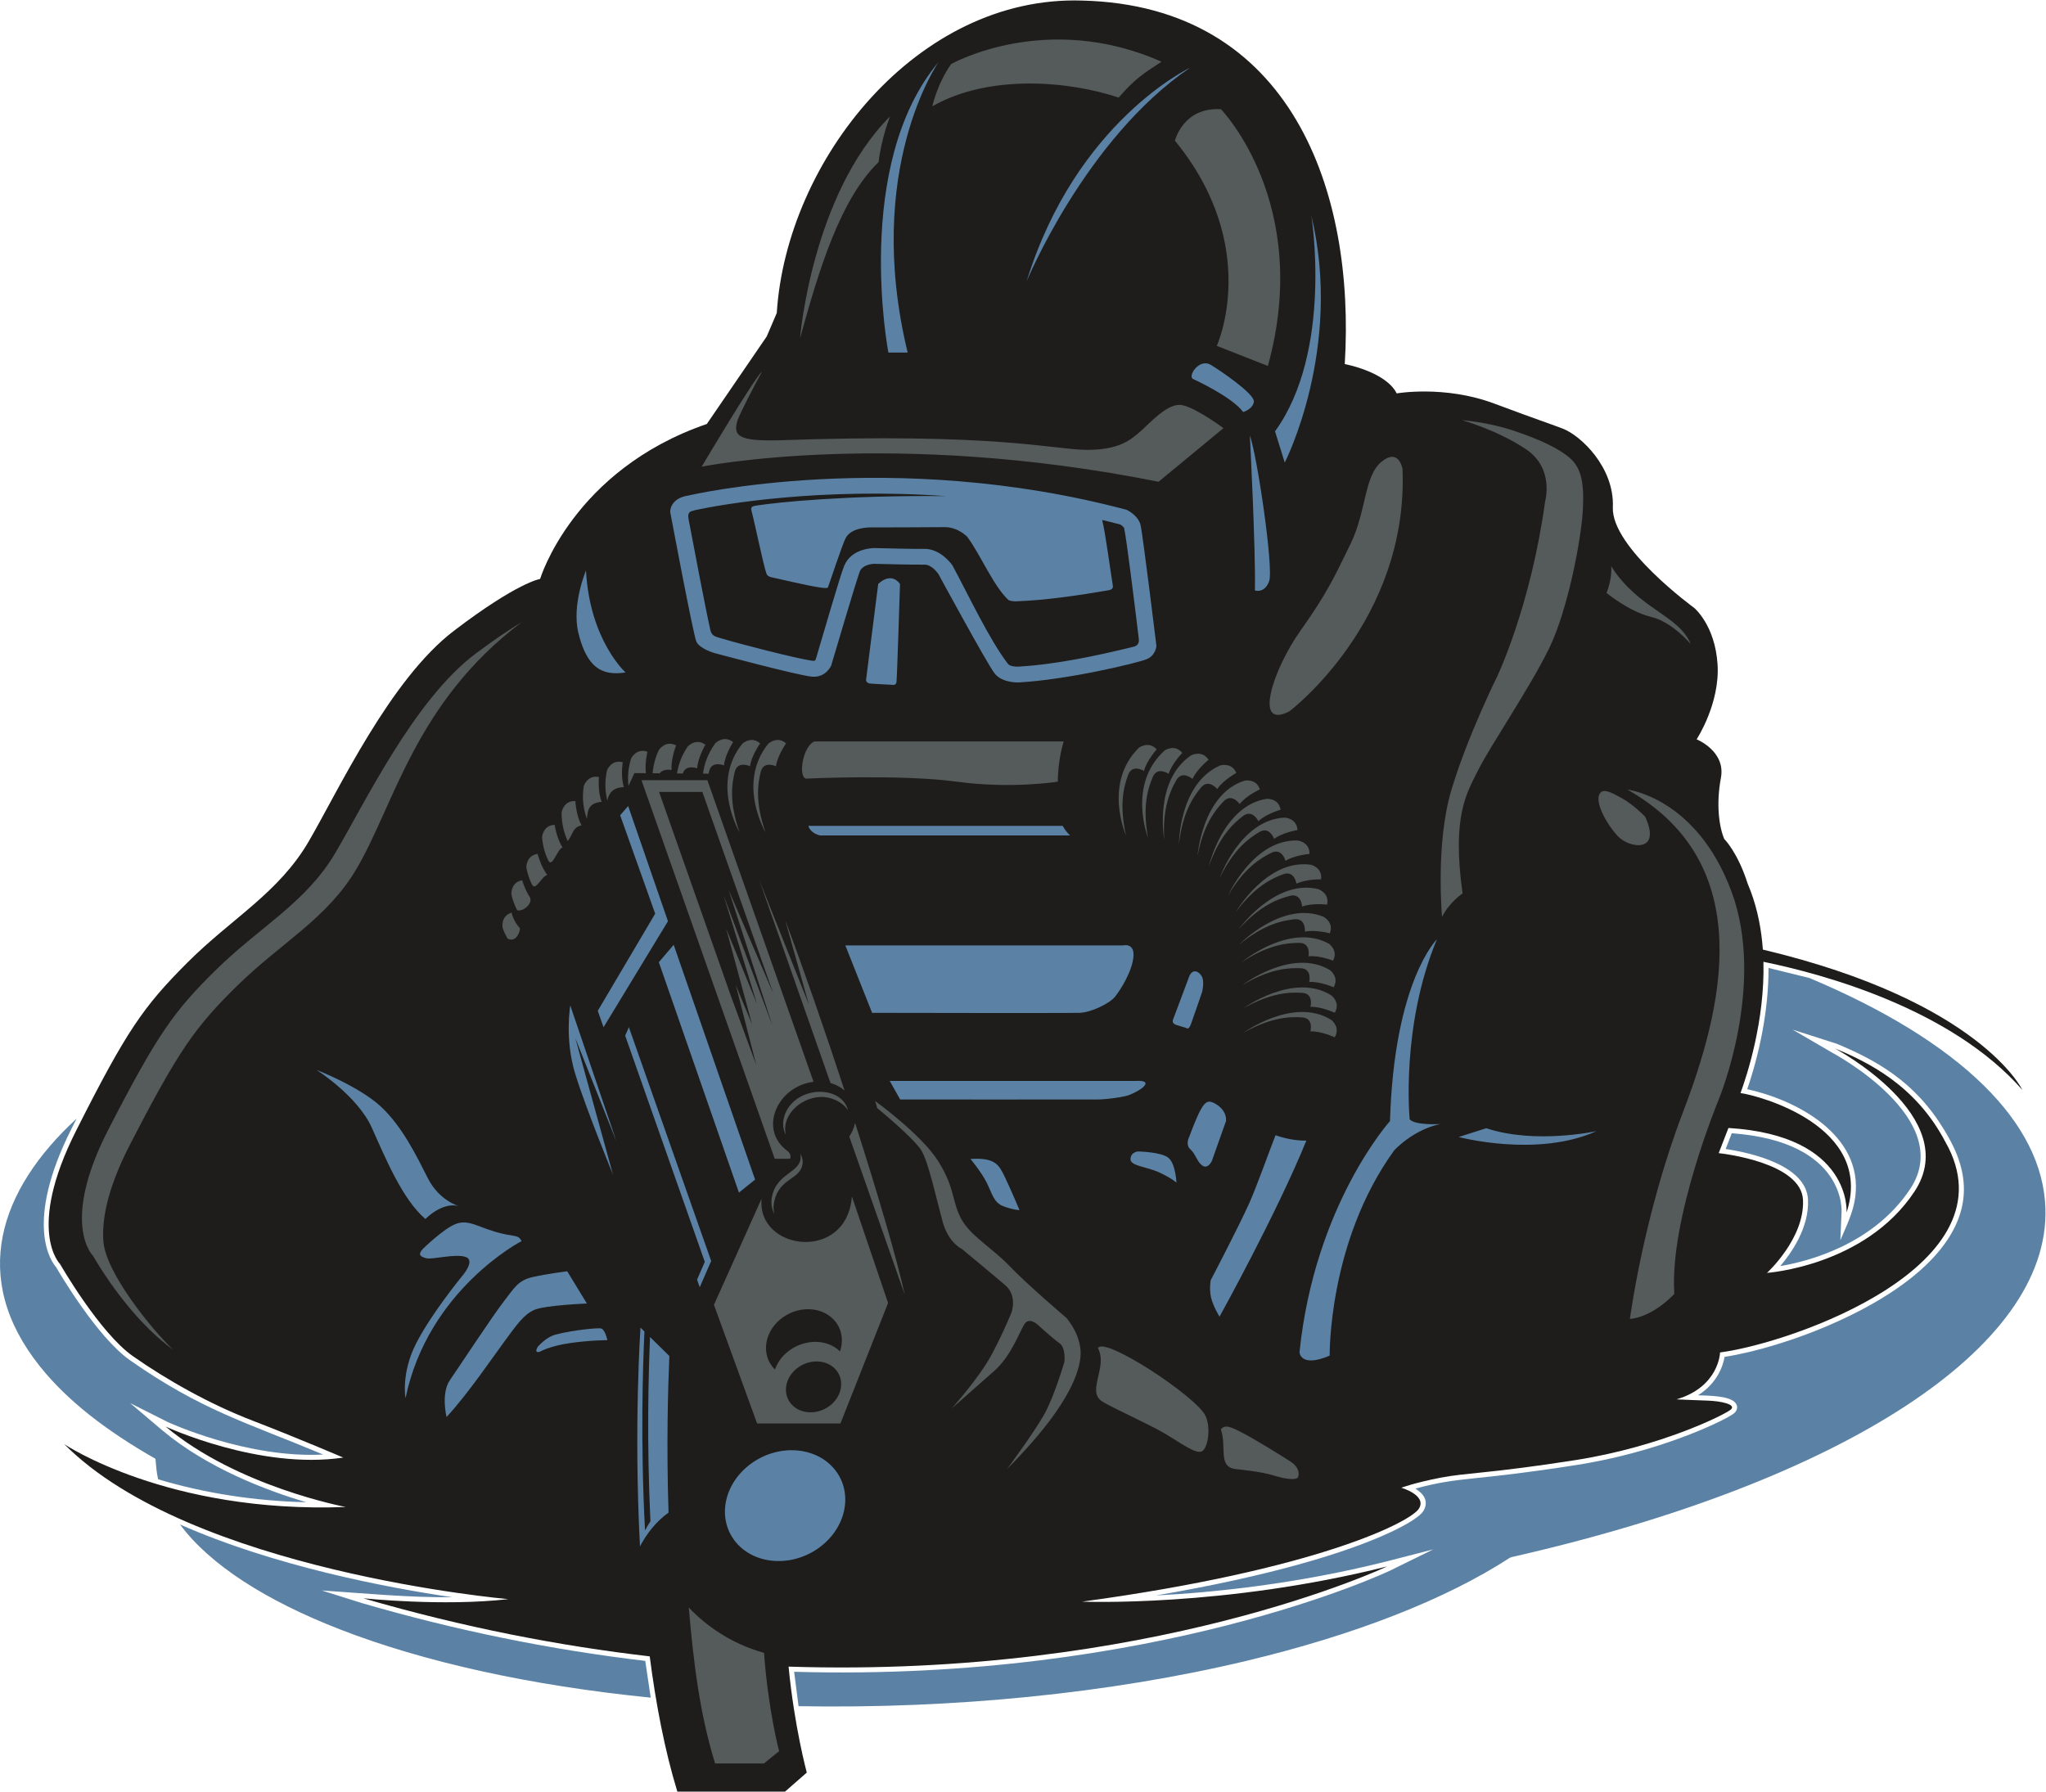
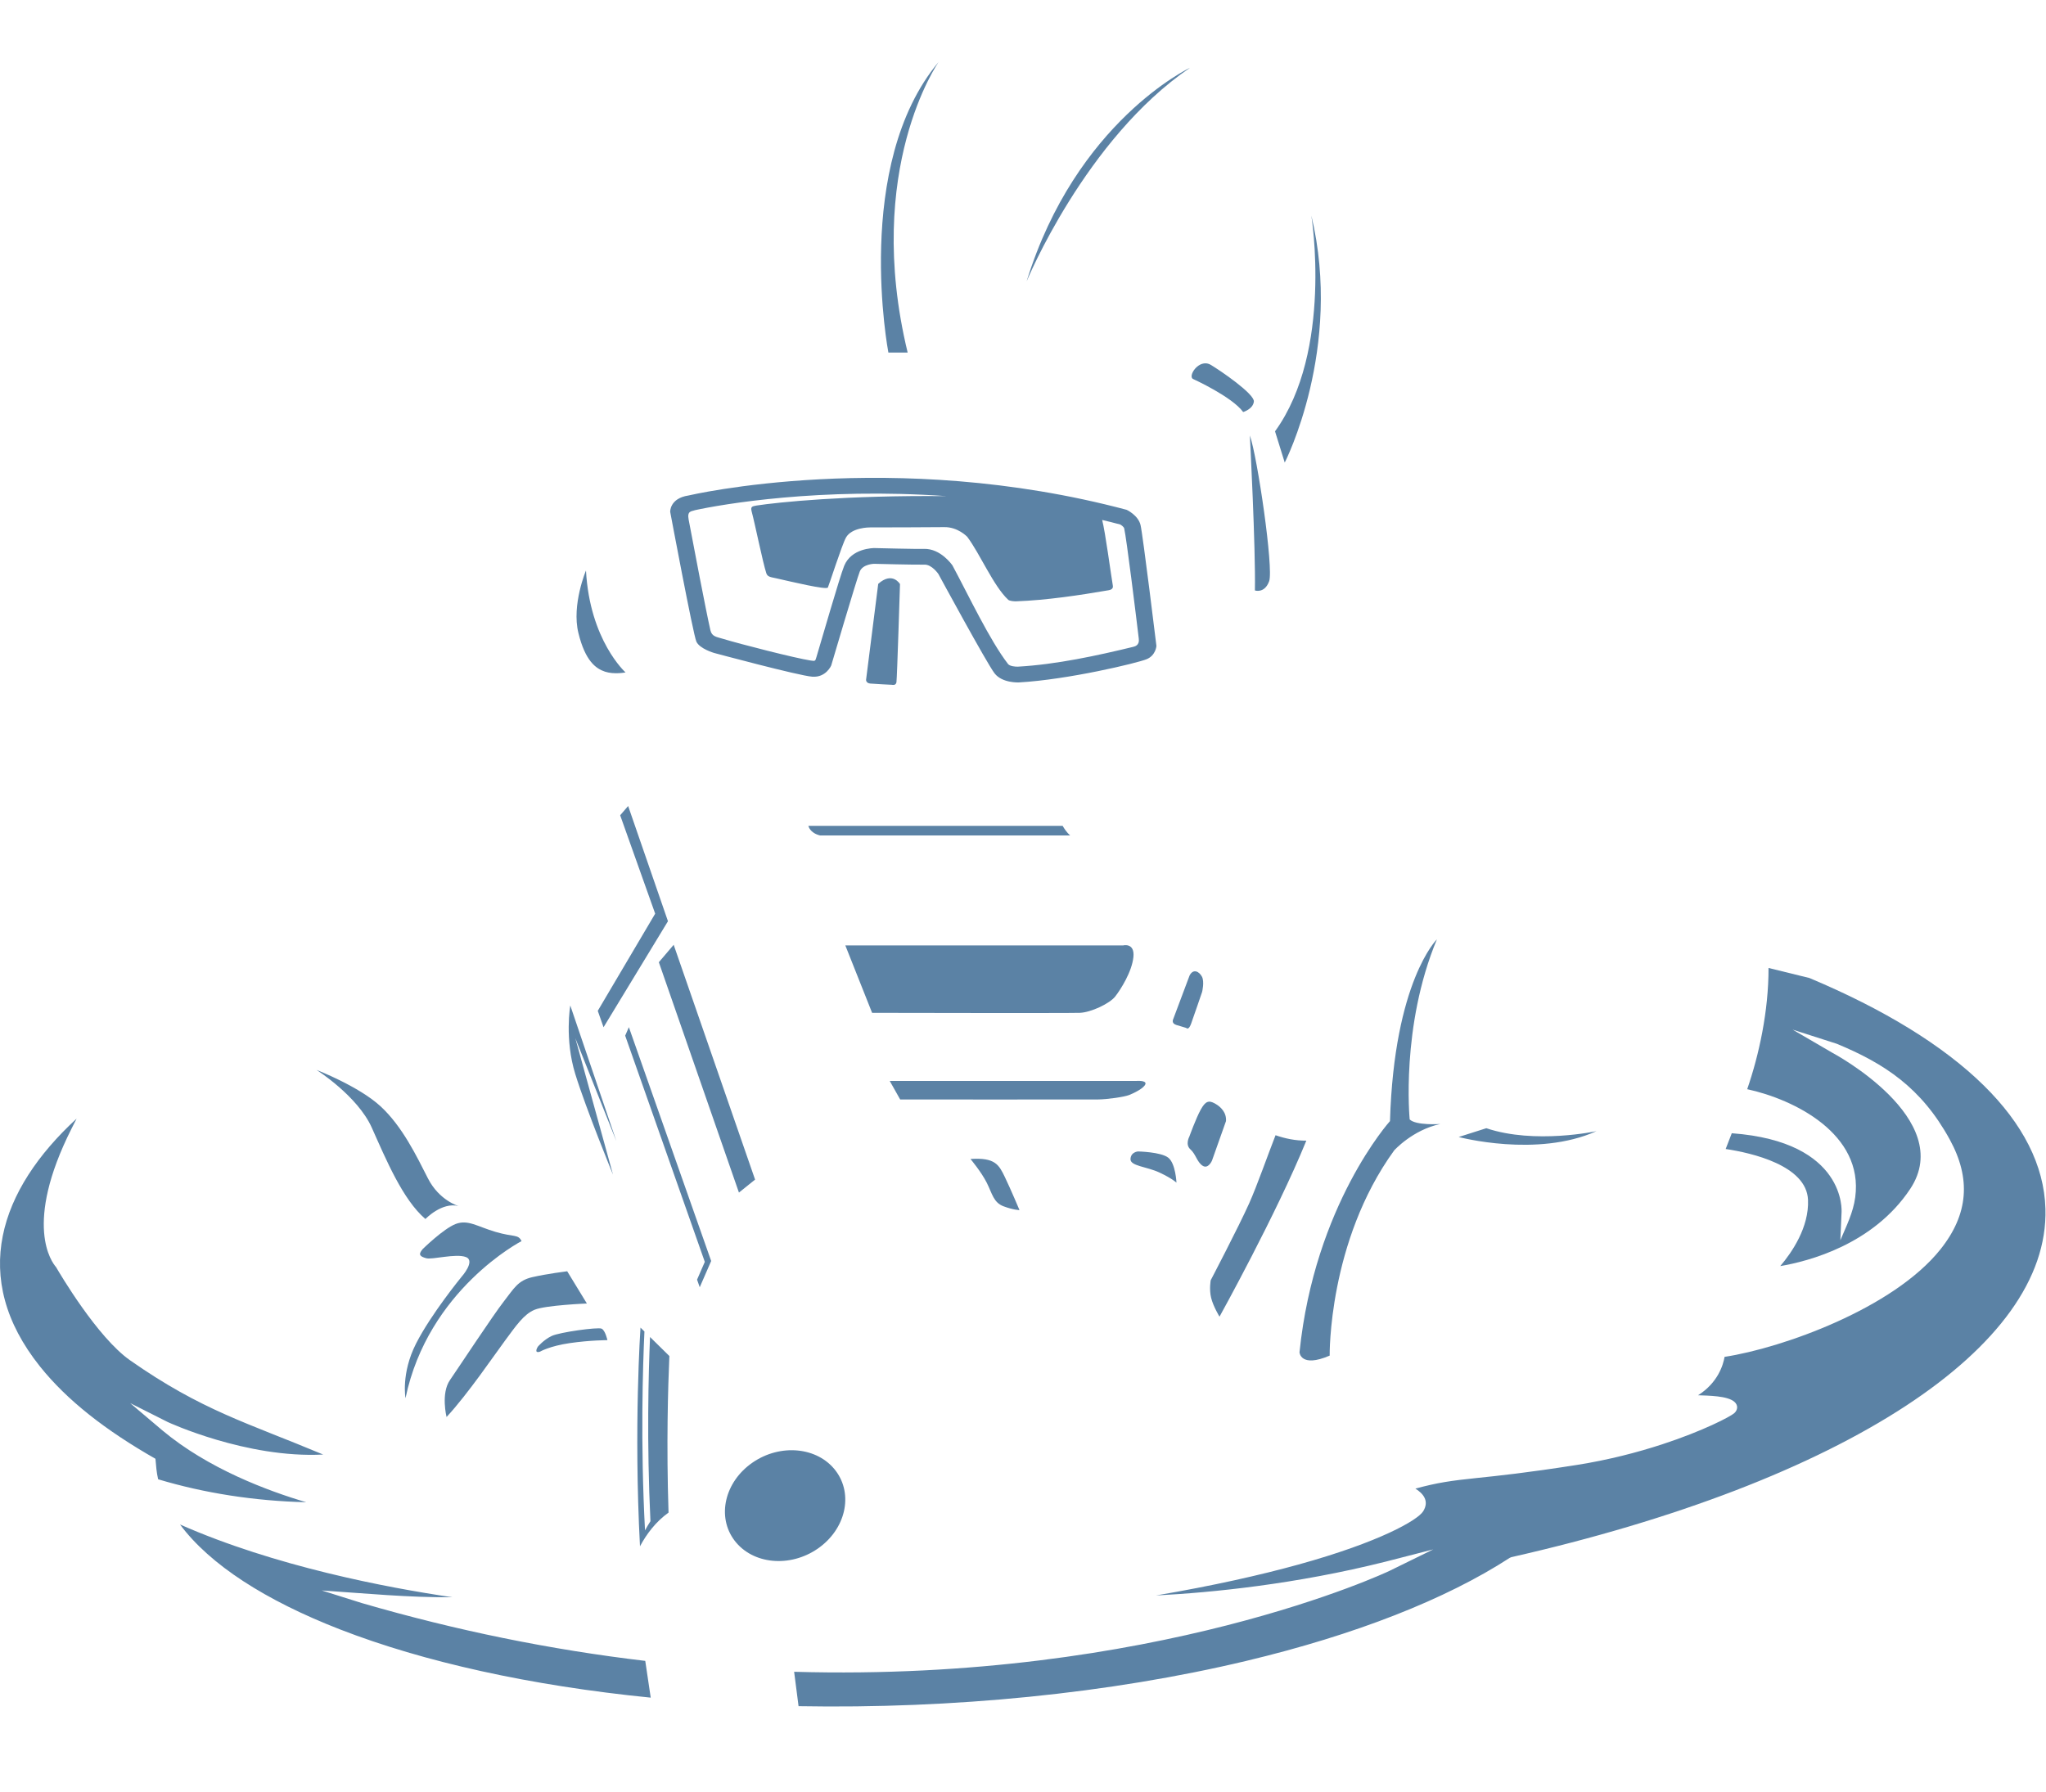
<svg xmlns="http://www.w3.org/2000/svg" viewBox="0 0 813.893 712.827" height="712.827" width="813.893" xml:space="preserve" id="svg2" version="1.1">
  <defs id="defs6" />
  <g transform="matrix(1.333,0,0,-1.333,0,712.827)" id="g10">
    <g transform="scale(0.1)" id="g12">
      <path id="path14" style="fill:#5b82a5;fill-opacity:1;fill-rule:evenodd;stroke:none" d="m 5919.97,2107.78 c -121.38,119.42 -298.63,227.6 -520.26,320.67 l -122.02,29.99 c 0.32,-128.93 -28.65,-260.53 -63.63,-361.84 141.05,-30.67 347.63,-133.51 322.36,-322.58 -6.15,-46.12 -26.49,-85.73 -44.37,-128.29 l 3.59,83.49 c 0.02,0.62 16.05,210.66 -327.62,235.92 l -18.25,-47.05 c 77.94,-11.64 241.29,-49.14 245.75,-151.61 3.56,-82.1 -48.37,-157.34 -82.83,-197.86 83.94,14.21 277.62,64.12 387.9,230.48 138.36,208.71 -231.05,405.49 -232.11,406.06 l -118.86,69.22 131.64,-42.21 c 141.86,-58.65 252.57,-130.9 337.3,-285.82 63.63,-116.32 55.97,-222.89 -28.02,-328.03 -140.42,-175.79 -470.5,-294.07 -644,-320.64 -4.13,-24.02 -19.82,-77.18 -79.18,-114.63 31.19,-1.21 87.95,-1.43 108.52,-19.57 11.6,-10.22 10.17,-24.1 -0.17,-33.64 -10.87,-10.05 -93.13,-53.34 -216.15,-93.46 -72.3,-23.58 -159.4,-46.489 -255.46,-61.544 -149.29,-23.418 -235.1,-32.309 -296.18,-38.625 -77.13,-7.981 -118.76,-13.965 -184.05,-31.809 22.31,-13.925 42.71,-36.433 23.16,-67.714 C 4230.66,810.5 4118.15,745 3874,677.586 c -111.89,-30.898 -252.11,-62.703 -424.3,-92.039 168.44,8.68 417,33.484 685.98,101.074 l 141.51,36.406 -131.55,-64.523 c -2.05,-0.957 -699.14,-331.649 -1775.76,-300.77 l 13.2,-102.695 c 460.45,-8.234 928.74,37.82 1336.86,135.352 324.08,77.449 595.06,183.632 785.53,307.449 l 4.86,2.051 c 489.64,110.996 897.87,268.078 1179.03,452.789 268.73,176.56 420.54,377.73 414.69,586.96 -3.64,130.45 -68.39,254.32 -184.08,368.14 z M 1015.09,484.063 c 248.49,-96.575 566.75,-167.579 926.82,-203.516 l -16.31,109.707 c -282.35,33.371 -563.69,90.496 -845.46,172.488 l -119.999,37.727 c 129.729,-8.758 259.319,-21.34 389.479,-20.235 -195.3,28.723 -529.007,92.071 -812.354,217.11 C 626.289,677.375 792.371,570.613 1015.09,484.063 Z M 471.91,932.313 C 608.711,891.18 757.914,867.605 913.992,863.758 799.285,897.559 621.012,963.992 484.695,1078.11 l -96.261,81.52 112.086,-56.44 c 0.73,-0.34 234.793,-109.01 463.871,-97.02 -227.434,95.25 -361.868,131.19 -576.137,281.18 -97.707,68.39 -209.895,259.13 -220.988,278.24 -12.207,13.79 -98.532,126.23 46.175,413.25 l 15.145,29.89 C -1.734,1796.72 -92.188,1533.64 119.203,1269.17 c 81.203,-101.58 195.985,-190.84 344.684,-275.693 1.949,-21.075 3.105,-40.489 8.023,-61.164 v 0" />
-       <path id="path16" style="fill:#1e1d1c;fill-opacity:1;fill-rule:evenodd;stroke:none" d="m 2288.06,4343.36 30,70 c 28.82,454.79 418.28,948.1 911.16,932.51 626.39,-15.41 815.58,-572.19 783.85,-1085.01 0,0 122.5,-22.5 155,-87.5 0,0 142.5,25 290,-30 147.52,-55 153.32,-55.3 205.84,-75.29 52.5,-20 154.16,-114.71 149.18,-234.71 -5,-120 242.5,-300.01 242.5,-300.01 0,0 62.48,-51.24 69.99,-168.75 7.5,-117.5 -62.49,-223.75 -62.49,-223.75 0,0 87.49,-35 72.49,-115 -14.99,-80 -5,-147.5 10.01,-182.5 0,0 39.51,-38.56 69.31,-131.71 3.16,-7.59 6.25,-15.37 9.26,-23.38 21.33,-56.87 32.44,-116.34 36.61,-174.97 649,-154.46 774.4,-418.86 774.4,-418.86 -212.36,242.16 -592.61,345.51 -772.68,382.46 4.33,-175.64 -48.49,-337.42 -68.41,-391.79 52.37,-7.01 400.61,-97.99 316.5,-356.76 0,0 17.5,230 -352.5,252.5 l -29.12,-75.09 c 15.93,-1.75 246.78,-28.87 251.62,-139.91 5,-114.99 -107.5,-217.5 -107.5,-217.5 0,0 292.49,20 439.99,242.5 147.51,222.51 -237.49,427.5 -237.49,427.5 97.5,-40.3 240.92,-109.06 330,-279.37 208.6,-365.98 -454.14,-599.29 -672.51,-628.13 0,0 -2.49,-102.5 -130,-140 0,0 52.5,-2.49 92.5,-3.74 40.01,-1.25 86.25,-11.26 70.01,-26.26 -16.25,-14.99 -208.76,-111.24 -463.76,-151.242 -255,-40 -325,-37.508 -402.5,-52.5 -77.5,-15 -117.5,-30 -117.5,-30 0,0 77.5,-22.5 52.5,-62.5 -25,-40 -305,-182.508 -1005,-277.508 0,0 422.5,-17.5 910,105 0,0 -703.36,-333.742 -1786,-298.957 17.19,-179.883 54.35,-316.238 54.35,-316.238 L 2342.62,0 h -321.25 c -37.96,124.07 -64.33,263.047 -82.47,403.77 -268.33,31.093 -554.46,85.996 -854.59,173.328 0,0 237.5,-25.008 432.5,-2.5 0,0 -947.501,82.5 -1325.001,462.502 0,0 307.5,-207.502 840.001,-187.502 0,0 -322.501,60 -537.501,240.002 0,0 280,-130.002 530.001,-92.502 0,0 -140.001,60.002 -270.001,110.002 -130,50 -257.5,122.49 -357.5,192.5 -100,70 -217.5,275 -217.5,275 0,0 -102.508,99.99 47.492,397.5 150,297.5 200,370 332.5,502.5 132.5,132.5 272.5,207.49 362.5,362.49 89.999,155.01 242.509,482.5 432.509,627.5 189.99,145 257.5,155.01 257.5,155.01 0,0 97.5,325 497.5,462.5 l 178.75,261.26 v 0" />
      <path id="path18" style="fill:#5b82a5;fill-opacity:1;fill-rule:evenodd;stroke:none" d="m 3551.16,5145.22 c 0,0 -340.18,-160.3 -487.5,-637.51 0,0 175,425 487.5,637.51 z M 2620.8,3604.85 2584.55,3318.6 c 0,0 -0.63,-10 12.5,-11.25 13.13,-1.25 65,-3.75 65,-3.75 0,0 11.25,-3.12 13.13,7.5 1.87,10.63 10.62,293.13 10.62,293.13 0,0 -22.5,38.75 -65,0.62 z M 4288.03,2543.91 c 0,0 -127.51,-125 -140,-542.5 0,0 -225,-250 -270,-690 0,0 2.5,-47.5 90,-10 0,0 -5,340 192.5,612.5 0,0 55,61.25 137.5,78.75 0,0 -72.5,-5 -91.25,13.75 0,0 -27.22,277.37 81.25,537.5 z m 147.5,-563.75 -82.5,-26.25 c 0,0 233.75,-62.5 411.25,17.5 0,0 -183.58,-40 -328.75,8.75 z M 2493.72,958 c 53.83,-70.852 29.97,-175.023 -53.29,-232.66 -83.28,-57.633 -194.43,-46.922 -248.27,23.937 -53.83,70.86 -29.97,175.02 53.3,232.664 83.27,57.639 194.42,46.919 248.26,-23.941 z m -46.32,1895.93 h 746.25 c 0,0 -11.24,8.75 -22.5,28.75 H 2412.4 c 0,0 3.75,-21.25 35,-28.75 z m -745.55,-507.42 137.5,-405.01 -122.5,307.51 112.5,-407.5 c 0,0 -79.99,194.99 -112.5,299.99 -32.5,105.01 -15,205.01 -15,205.01 z m 172.67,595.33 118.82,-343.89 -192.23,-316.48 -17.25,49.02 171.33,290.03 -104.48,293.69 23.81,27.63 z m 135.89,-414.28 242.93,-700.77 -48.17,-38.76 -239.04,687.54 44.28,51.99 z m -133.73,-245.87 245.61,-697.86 -34.13,-78.35 -7.98,22.7 23.11,53.06 -237.62,675.17 11.01,25.28 z m 34.69,-896.68 c 0,0 -20.38,-296.94 -1.51,-652.756 19.83,37.121 47.29,73.496 85.19,100.598 -6.59,202.468 -1.58,374.978 2.49,467.348 l -57.7,56.78 c -4.61,-106.77 -10.16,-313.83 1.2,-549.898 -5.9,-8.977 -11.27,-18.125 -16.18,-27.328 -13.83,260.746 -6.58,489.836 -1.72,593.676 l -11.77,11.58 z m -966.804,769.13 c 0,0 122.504,-77.49 165.004,-172.49 42.5,-95.01 92.5,-215 160,-272.51 0,0 48.75,51.26 98.75,38.75 0,0 -57.5,16.25 -91.25,82.5 -33.75,66.26 -76.25,155.01 -141.25,215.01 -65.01,59.99 -191.254,108.74 -191.254,108.74 z M 1611.4,1313.18 c 0,0 28.75,16.88 89.38,25.63 60.62,8.75 111.87,8.75 111.87,8.75 0,0 -6.25,29.37 -17.5,34.37 -11.25,5 -125.01,-10.62 -148.75,-21.87 -23.75,-11.25 -41.25,-31.88 -41.25,-31.88 0,0 -13.76,-21.25 6.25,-15 z m -278.76,-195 c 0,0 -17.5,70 10,110 27.5,40 128.76,193.75 160,233.75 31.25,40 42.5,63.76 86.25,73.75 43.75,10 103.76,17.5 103.76,17.5 l 58.75,-96.25 c 0,0 -123.76,-5 -156.26,-18.75 -32.49,-13.75 -54.99,-47.5 -87.5,-91.25 -32.5,-43.75 -111.25,-160 -175,-228.75 z m -71.25,501.25 c 0,0 62.5,61.25 98.75,75 36.25,13.75 63.75,-7.5 118.75,-23.75 55,-16.25 67.5,-6.25 77.5,-27.5 0,0 -278.75,-143.75 -346.25,-468.75 0,0 -13.75,73.75 31.25,162.5 45,88.75 136.25,200 136.25,200 0,0 42.5,47.5 12.5,58.75 -30,11.25 -100.74,-8.6 -118.24,-3.6 -17.5,5 -25.51,9.86 -10.51,27.35 z m 2543.58,2440.69 28.99,-93.23 c 0,0 174.47,340.34 79.39,737.23 0,0 65.5,-403.95 -108.38,-644 z M 1748.69,3644.79 c 0,0 -43.14,-102.16 -22.71,-186.16 20.44,-84 52.22,-106.71 79.46,-115.79 27.25,-9.07 61.3,-2.27 61.3,-2.27 0,0 -106.7,95.36 -118.05,304.22 z m 773.95,-1119 h 829.54 c 0,0 34.68,8.75 30.16,-35 -4.53,-43.75 -37.7,-96.25 -54.29,-117.5 -16.59,-21.25 -72.4,-47.5 -105.58,-48.75 -33.18,-1.25 -619.89,-0.03 -619.89,-0.03 l -79.94,201.28 z m 373.51,-637.5 c 0,0 32.5,-38.74 48.75,-71.25 16.25,-32.5 20,-58.75 50,-70 30,-11.25 47.5,-11.25 47.5,-11.25 0,0 -26.25,62.5 -43.75,98.75 -17.5,36.25 -28.75,58.75 -102.5,53.75 z m 499.98,22.5 c 0,0 -21.29,-1.25 -22.47,-22.5 -1.18,-21.25 48.48,-22.5 86.91,-40.63 38.43,-18.12 50.25,-30 50.25,-30 0,0 -2.36,56.88 -24.24,74.38 -21.87,17.5 -90.45,18.75 -90.45,18.75 z m 262.53,90.64 -41.87,-118.13 c 0,0 -11.25,-26.25 -28.13,-15 -16.87,11.25 -20,34.36 -36.25,48.75 -16.25,14.38 -3.12,38.13 -3.12,38.13 0,0 19.37,53.75 33.75,80 14.37,26.25 24.37,28.75 42.5,18.75 18.12,-10 35,-27.5 33.12,-52.5 z m -19.37,-583.77 c 0,0 169.79,306.13 259.11,525.39 -32.33,-0.24 -63.36,6.21 -91.9,16.18 -21.62,-55.1 -55.61,-151.83 -78.46,-202.82 -32.5,-72.5 -115,-230 -115,-230 0,0 -5,-26.87 1.25,-52.5 6.25,-25.62 25,-56.25 25,-56.25 z m -89.38,1018.14 -48.75,-130 c 0,0 -6.87,-12.51 9.38,-17.51 16.25,-5 29.37,-8.75 29.37,-8.75 0,0 6.88,-8.75 14.38,11.87 7.5,20.64 33.12,95.63 33.12,95.63 0,0 7.5,30.62 -0.62,45.62 -8.13,15 -25.63,25 -36.88,3.14 z m -894.77,-314.49 h 736.2 c 0,0 30.79,2.41 26.77,-9.63 -4.02,-12.03 -33.46,-26.48 -48.18,-32.32 -14.73,-5.84 -64.25,-13.07 -93.7,-13.41 -29.45,-0.34 -589.9,-0.01 -589.9,-0.01 l -31.19,55.37 z m -600.93,1747.26 c 0,0 608.27,143.48 1308,-42.68 0,0 34.5,-15.91 41.47,-45.53 6.96,-29.62 47.36,-360.68 47.36,-360.68 0,0 -1.7,-28.3 -29.2,-39.65 -27.52,-11.35 -234.44,-61.08 -381.08,-69.3 0,0 -49.71,-2.73 -72.81,27.16 -23.1,29.89 -167.61,296.55 -167.61,296.55 0,0 -19.4,28.65 -41.76,27.83 -22.37,-0.81 -150.2,2.46 -150.2,2.46 0,0 -33.54,-0.63 -42.59,-22.91 -9.06,-22.28 -85.31,-280.72 -85.31,-280.72 0,0 -15.5,-36.33 -56.42,-33.3 -40.92,3.03 -293.1,70.9 -293.1,70.9 0,0 -43.26,12.51 -52.85,33.92 -9.58,21.4 -78.09,387.26 -78.09,387.26 0,0 -1.82,40.17 54.19,48.69 z m 1289.06,-86.58 c -21.96,5.8 -32.37,8.48 -54.15,13.64 9.62,-37.54 25.55,-159.05 31.74,-195.41 0.78,-3.91 1.5,-12.27 -12.93,-14.43 -85.09,-14.62 -184.41,-29.73 -275.52,-33 -5.65,-0.2 -19.55,0.75 -23.71,4.64 -44.04,41.11 -83.43,136.06 -122.19,187.86 -0.24,0.25 -28.1,29.81 -68.87,28.94 -16.74,-0.36 -211.81,-1.04 -220.43,-0.85 -3.53,0.07 -55.77,0.01 -72.72,-30.4 -11.8,-21.15 -51.85,-145.92 -53.97,-149.12 -5.82,-7.26 -107.12,17.07 -153.95,27.62 -15.12,3.41 -26.05,3.83 -29.62,14.86 -11.03,34.09 -33.54,146.28 -44.26,186.43 -4.11,15.39 7.37,13.72 14.98,15.94 63.79,9.77 267.01,30.95 566.01,28.06 -375.91,26.48 -667.84,-24.06 -749.88,-41.96 -9.52,-3.9 -23.84,-1.08 -18.82,-27.67 13.08,-69.3 51.51,-271.84 65.02,-330.67 4.37,-19.03 18,-19.67 36.86,-25.43 50.85,-15.56 216.48,-57.92 262.37,-64.94 14.26,-2.17 13.57,-1.53 17.2,10.37 13.08,43.01 69.35,239.19 82.75,272.16 21.42,52.68 86.62,53.21 91.02,53.09 10.77,-0.26 125.5,-3.15 146.41,-2.39 50.91,1.85 85.46,-49.03 85.75,-49.46 47.98,-89.19 111.25,-223.54 165.89,-294.24 5.17,-6.68 22.52,-8.22 29.57,-7.82 114.71,6.44 238.11,33.33 344.2,59.18 18.04,3.85 17.2,18.29 16.25,25.05 -8.31,70.06 -36.61,299.32 -43.39,328.24 -1.1,4.67 -8.03,9.57 -11.61,11.71 z m 386.65,265.72 c 0,0 17.5,-337.49 15,-462.5 0,0 28.75,-10 42.5,27.5 13.75,37.5 -35,371.25 -57.5,435 z M 3561.18,4216 c 0,0 115.63,-52.66 148.75,-98.29 0,0 29.38,8.76 31.88,31.25 2.5,22.5 -100.63,93.13 -129.38,110.01 -35.12,19.6 -69.83,-36.16 -51.25,-42.97 z m -760.02,946.71 c 0,0 -225,-320 -92.5,-867.5 h -57.5 c 0,0 -107.5,560 150,867.5 v 0" />
-       <path id="path20" style="fill:#555a5a;fill-opacity:1;fill-rule:evenodd;stroke:none" d="M 1063.02,2752.77 C 975.504,2605.29 839.355,2533.93 710.508,2407.85 581.656,2281.78 533.031,2212.79 387.164,1929.71 c -70.453,-136.72 -83.629,-229.6 -78.418,-289.1 8.32,-95.02 148.399,-265.94 208.055,-321.66 -92.133,66.73 -178.188,176.23 -239.035,280.11 0,0 -99.68,95.15 46.183,378.23 145.875,283.07 194.496,352.05 323.348,478.14 128.851,126.07 265,197.43 352.516,344.92 87.527,147.49 235.827,459.11 420.597,597.08 56.12,41.91 101.23,71.95 136.88,93.49 -318.9,-239.99 -380.58,-546.56 -494.27,-738.15 z m 1202.59,-31.22 212.8,-606.56 c 15.59,-4.42 29.96,-11.9 42,-22.39 -59.2,180.7 -123.04,364.63 -177.3,508.95 l 70.62,-251.87 -148.12,371.87 z m 265.03,-688.56 c -17.64,73.74 -142.88,75.29 -183.27,-0.37 -12.16,-22.77 -14.48,-50.71 -2.02,-72.62 -15.65,60.83 50.91,119.09 115.73,113.02 26.29,-2.47 57.73,-18.33 69.56,-40.03 z M 2388.21,1904.5 c 11.38,-57.29 -67.44,-52.29 -83.96,-126.39 -4.51,-20.23 -1.61,-38.55 6.48,-53.94 -2.94,11.51 -3.25,24.18 -0.23,37.69 15.64,70.15 76.36,64.07 84.27,110.07 1.89,11.02 -0.77,22.8 -6.56,32.57 z M 2055.48,549.344 c 14.59,-168.789 32.77,-315.801 78.5,-465.293 h 145.72 l 45.34,36.699 c 0,0 -32.66,122.98 -44.99,293.398 -101.8,28.672 -174.78,83.157 -224.57,135.196 z M 2259.35,1099 2130.6,1453.03 2272.73,1769.9 c -15.04,-156.1 255.02,-190.43 269.44,6.73 L 2650.26,1458.55 2508.1,1099 h -248.75 z m 234.88,302.43 c 19.35,-25.47 22.79,-57.74 12.46,-87.52 -57.24,56.11 -166.5,25.04 -193.94,-54.14 -44.67,43.82 -31.87,117.52 24.83,156.76 52.55,36.38 122.69,29.61 156.65,-15.1 z m 2.86,-145.43 c 24.72,-32.54 13.75,-80.37 -24.48,-106.84 -38.24,-26.46 -89.29,-21.54 -114.01,11 -24.72,32.54 -13.76,80.37 24.47,106.84 38.25,26.46 89.29,21.54 114.02,-11 z m -386.1,1762.95 316.83,-900.27 c -107.86,-12.99 -166.18,-142.56 -77.48,-206.73 5.87,-4.48 11.49,-13.58 7.44,-23 h -45.8 l -397.69,1130 h 196.7 z m -15,-35 211.71,-601.56 -133.36,309.09 131.25,-406.25 -146.26,390.01 100.01,-325.01 -92.5,226.25 77.5,-286.25 -48.75,117.5 61.25,-238.75 -75.47,205.25 -214.58,609.72 h 129.2 z m 438.52,-1028.88 165.47,-471.64 c -24.25,109.72 -81.3,303.57 -148.22,512.45 -3.02,-14.11 -8.82,-27.97 -17.25,-40.81 z M 3643.28,1081.3 c 18.76,-52.55 -10.7,-112.933 45.63,-118.761 18.12,-1.867 75,-7.5 113.75,-19.375 38.75,-11.875 66.25,-13.125 70.62,-5 4.38,8.133 5,29.383 -21.87,46.883 -26.88,17.493 -103.75,64.993 -141.88,84.993 -38.14,20.01 -54.37,26.25 -66.25,11.26 z m -366.87,242.49 c 29.76,-54.95 -31.27,-124.25 8.73,-156.25 18.75,-15 137.52,-67.5 188.77,-97.5 51.23,-30 96.23,-65 113.75,-53.75 17.5,11.25 26.25,70 10,105 -26.85,57.8 -302.86,239.3 -321.25,202.5 z m -664.7,737.49 c 0,0 138.43,-100 188.43,-180 50,-80 40.01,-117.5 67.51,-170 27.49,-52.5 92.5,-87.5 145,-142.5 52.5,-55 170.01,-155 170.01,-155 0,0 50,-56.25 41.25,-121.25 -16.24,-120.65 -156.23,-265.71 -218.77,-330.01 0,0 81.27,110 111.27,163.75 30,53.76 60,156.26 60,156.26 0,0 5,42.5 -15,56.25 -20,13.75 -66.25,56.25 -66.25,56.25 0,0 -23.75,21.25 -37.52,1.25 -13.75,-20 -38.75,-95 -91.25,-141.25 -52.5,-46.25 -126.25,-111.25 -126.25,-111.25 0,0 81.25,90 118.75,160 37.5,70 60,127.5 60,127.5 0,0 17.5,48.75 -18.75,80 -36.25,31.25 -130,108.75 -130,108.75 0,0 -40,17.5 -57.5,82.5 -17.49,65 -42.9,179.78 -63.44,211.87 -24.99,39.06 -131.33,125.66 -131.33,125.66 l -6.16,21.22 z m -181.19,1073.27 h 743.75 c 0,0 -17.5,-55 -17.5,-120 0,0 -137.5,-22.49 -302.5,0 -165.01,22.5 -449.43,9.04 -449.43,9.04 -23.82,7.5 -8.24,97.87 25.68,110.96 z m 1280.27,-869.57 c 0,0 149.48,108.75 261.96,38.47 0,0 28.77,-21.74 10.22,-52.04 0,0 -40.4,19 -72.4,17.76 0,0 10.71,39.48 -24.51,41.76 -35.21,2.27 -91.91,1.41 -175.27,-45.95 z m -2196.27,281.29 c -5.49,9.67 -10.37,20.16 -14.48,31.56 0,0 -7.22,35.33 26.73,45.8 0,0 4.86,-25.04 24.53,-46.42 2.63,-4.47 -9.41,-45.86 -36.78,-30.94 z m 770.07,316.9 c 0,0 -86.85,146.85 8.2,264.64 0,0 26.45,24.5 53.03,0.91 0,0 -25.82,-36.43 -30.22,-68.14 0,0 -36.99,17.49 -45.42,-16.78 -8.43,-34.27 -17.55,-90.24 14.41,-180.63 z m -77.5,0 c 0,0 -86.85,146.85 8.2,264.64 0,0 26.45,24.5 53.03,0.91 0,0 -25.82,-36.43 -30.22,-68.14 0,0 -36.99,17.49 -45.42,-16.78 -8.43,-34.27 -17.55,-90.24 14.41,-180.63 z m -109.24,175.29 c 4.07,29.9 15.02,60.95 36.92,90.75 0,0 25.33,25.67 52.93,3.31 0,0 -24.14,-37.56 -27.1,-69.44 0,0 -37.74,15.8 -44.62,-18.82 -0.37,-1.91 -0.75,-3.89 -1.12,-5.94 l -17.01,0.14 z m -77.55,0.59 c 4.18,26.45 13.93,53.74 32.03,80.4 0,0 24.35,26.6 52.77,5.28 0,0 -22.72,-38.43 -24.5,-70.4 0,0 -34.4,12.9 -42.75,-15.41 l -17.55,0.13 z m -72.61,0.56 c 1.72,22.42 7.41,45.84 18.7,69.71 0,0 19.96,30.03 51.32,13.34 0,0 -16.53,-41.47 -13.36,-73.34 0,0 -24.82,5.15 -35.46,-9.87 l -21.2,0.16 z m -72.13,-37.87 c -2.97,25.23 -1.26,52.59 7.68,81.57 0,0 15.49,32.57 48.91,20.5 0,0 -8.33,-34.52 -4.69,-64.04 l -34.2,0.26 -17.7,-38.29 z m -63.15,-43.81 c -6.71,27 -8.23,57.14 -1.07,90.04 0,0 12.68,33.75 47,24.57 0,0 -6.76,-44.13 3.51,-74.47 -31.87,-0.54 -44.99,-17.25 -49.44,-40.14 z m -60.71,-55.26 c -10.45,28.54 -15.29,61.37 -9.68,98.24 0,0 10.51,34.49 45.34,27.5 0,0 -3.94,-44.46 8.24,-74.09 -38.95,-3.36 -42.49,-25.36 -43.9,-51.65 z m -57.3,-65.71 c -11.51,24.62 -18.72,53.17 -18.4,85.95 0,0 5.55,35.63 41.02,33.61 0,0 2.35,-44.58 18.58,-72.19 -26.43,-6.13 -24.96,-24.88 -41.2,-47.37 z m -56.95,-60.19 c -10.3,20.68 -17.53,44.4 -19.87,71.52 0,0 2.13,36 37.62,37.37 0,0 6.19,-41.42 23.66,-67.59 -16.85,-6.02 -28.4,-57.32 -41.41,-41.3 z m -49.48,-70.32 c -7.59,15.27 -13.54,32.32 -17.21,51.33 0,0 -1.65,36.02 33.52,41.1 0,0 10.02,-38.75 29.24,-63.1 -16.02,-1.33 -33.77,-48.23 -45.55,-29.33 z m -44.51,-76 c -7.34,14.19 -13.28,29.98 -17.3,47.55 0,0 -2.88,35.95 32.09,42.22 0,0 8,-27.1 22.46,-49.81 10.96,-16.7 -16.28,-44.1 -37.25,-39.96 z m 1816.81,223.66 c 0,0 -69.26,155.91 38.78,261.9 0,0 29.11,21.27 52.77,-5.24 0,0 -29.85,-33.19 -37.9,-64.18 0,0 -34.71,21.65 -47.06,-11.41 -12.34,-33.06 -27.88,-87.59 -6.59,-181.07 z m 65.53,-6.28 c 0,0 -62.5,158.75 50,260 0,0 30,20.01 52.5,-7.49 0,0 -31.26,-31.88 -40.63,-62.5 0,0 -33.74,23.12 -47.5,-9.38 -13.75,-32.5 -31.62,-86.31 -14.37,-180.63 z m 48.54,-6.37 c 0,0 -32.22,177.02 81.07,252.06 0,0 32.2,16.21 51.2,-13.8 0,0 -34.87,-27.86 -47.88,-57.13 0,0 -30.7,27.04 -48.28,-3.56 -17.58,-30.6 -41.82,-81.86 -36.11,-177.57 z m 44.02,-13.05 c 0,0 -0.26,180.66 122.92,234.5 0,0 34.5,10.48 48.11,-22.34 0,0 -39.12,-21.49 -56.94,-48.11 0,0 -25.64,31.88 -48.19,4.74 -22.54,-27.15 -55.19,-73.51 -65.9,-168.79 z m 55.28,-35.89 c 0,0 13.56,184.35 139.87,224.8 0,0 35.18,7.92 46.33,-25.82 0,0 -40.61,-18.55 -60.34,-43.79 0,0 -23.21,33.69 -47.69,8.27 -24.5,-25.4 -60.46,-69.24 -78.17,-163.46 z m 33.93,-30.34 c 0,0 41.24,180.19 172.22,201.1 0,0 35.97,2.51 41.89,-32.52 0,0 -42.94,-12.22 -66.25,-34.18 0,0 -17.86,36.81 -45.91,15.39 -28.04,-21.42 -70.22,-59.32 -101.95,-149.79 z m 32.27,-34.89 c 0,0 61.73,174.25 194.24,179.92 0,0 36.03,-1.65 37.87,-37.13 0,0 -44.06,-7.19 -69.74,-26.31 0,0 -13.51,38.62 -43.83,20.57 -30.33,-18.05 -76.59,-50.83 -118.54,-137.05 z m 25.14,-52.08 c 0,0 75.65,168.67 208.17,163.59 0,0 35.78,-4.56 34.74,-40.07 0,0 -44.49,-3.59 -71.64,-20.58 0,0 -10.33,39.6 -42.02,24.06 -31.69,-15.53 -80.46,-44.47 -129.25,-127 z m 22.93,-49.78 c 0,0 92.79,159.87 224.08,141.02 0,0 35.1,-8.25 30.37,-43.47 0,0 -44.63,1.06 -73.4,-13 0,0 -6.15,40.45 -39.28,28.3 -33.14,-12.15 -84.65,-35.85 -141.77,-112.85 z m 9.53,-50.18 c 0,0 107.97,150.05 236.79,118.46 0,0 34.13,-11.64 25.98,-46.22 0,0 -44.31,5.41 -74.32,-5.78 0,0 -2.17,40.86 -36.33,32 -34.16,-8.85 -87.74,-27.4 -152.12,-98.46 z m 0.67,-47 c 0,0 128.46,132.9 251.38,83.08 0,0 32.09,-16.45 19.05,-49.49 0,0 -43.07,11.75 -74.38,5 0,0 3.74,40.74 -31.34,36.9 -35.07,-3.83 -90.78,-14.46 -164.71,-75.49 z m 7.61,-52.37 c 0,0 141.97,118.39 258.84,55.69 0,0 30.15,-19.79 13.64,-51.25 0,0 -41.56,16.29 -73.41,12.94 0,0 8.08,40.11 -27.21,40.05 -35.28,-0.06 -91.81,-4.67 -171.86,-57.43 z m 1.73,-68.72 c 0,0 146.57,112.64 260.85,45.34 0,0 29.34,-20.98 11.59,-51.75 0,0 -40.87,17.93 -72.84,15.85 0,0 9.67,39.75 -25.59,41.1 -35.27,1.34 -91.92,-1.01 -174.01,-50.54 z m 3.52,-68.96 c 0,0 149.47,108.76 261.96,38.48 0,0 28.77,-21.74 10.21,-52.04 0,0 -40.39,18.99 -72.4,17.75 0,0 10.72,39.49 -24.49,41.76 -35.21,2.28 -91.91,1.42 -175.28,-45.95 z M 2387.4,4337.71 c 0,0 34.98,427.51 268.75,662.5 0,0 -26.23,-65.9 -34.14,-136.38 -114.7,-110.85 -177.74,-320.62 -234.61,-526.12 z m 394.85,692.53 c 0,0 14.48,67.37 56.3,126.24 0,0 283.23,159.91 627.61,6.83 -54.85,-35.58 -81.32,-53.13 -127.84,-107.05 -145,48.74 -384.74,71.85 -556.07,-26.02 z m 861.41,-8.78 c 0,0 273.75,-281.24 140,-766.25 l -152.5,60 c 0,0 135,295 -125,612.5 0,0 25,101.25 137.5,93.75 z M 2093.92,3954.61 c 0,0 568.06,114.37 1363.49,-45 l 193.7,160 c 0,0 -80.5,60 -123.26,68.75 -42.76,8.75 -98.01,-55.63 -125.68,-79.38 -27.67,-23.75 -62.63,-55.31 -161.99,-54.06 -99.38,1.25 -270.09,51.55 -917.7,28.43 -115.49,-2.57 -136.62,11.91 -121.46,59.58 6.34,19.95 54.21,111.7 73.05,145.42 -23.9,-20 -180.15,-283.74 -180.15,-283.74 z M 3848,3224.58 c 0,0 355.01,267.5 337.51,722.5 0,0 -10.01,65 -62.51,22.5 -52.5,-42.49 -45,-147.5 -92.5,-245 -47.5,-97.5 -70,-147.49 -150,-260 -80,-112.5 -142.5,-297.5 -32.5,-240 z m 515.41,868.74 c 0,0 74.99,-5 153.75,-31.25 78.75,-26.25 136.25,-53.76 168.75,-82.5 32.5,-28.75 42.5,-73.75 37.5,-157.5 -5,-83.76 -43.75,-293.77 -101.25,-411.27 -57.5,-117.5 -175,-290 -210,-360 -35,-70 -80,-137.5 -47.5,-370 0,0 -38.75,-25 -61.25,-70 0,0 -20,217.5 27.5,377.5 47.5,160 137.5,341.25 137.5,341.25 0,0 100,210.01 142.5,521.26 0,0 28.74,98.74 -57.51,156.24 -86.25,57.51 -189.99,86.27 -189.99,86.27 z m 444.61,-435.65 c 81.04,-128.35 202.32,-145.92 237.5,-232.5 0,0 -55.01,66.25 -118.76,81.25 -63.74,15 -132.49,71.25 -132.49,71.25 0,0 17.5,42.5 13.75,80 z m 101.23,-747.29 c 0,0 -35.36,36.27 -69,54.65 -33.64,18.37 -60.7,33.72 -68.8,7.77 -8.11,-25.94 22.34,-83.97 56.12,-120.62 33.77,-36.65 132.86,-52.14 81.68,58.2 z m -52.69,80.38 c 0,0 205,-22.5 310,-302.5 105,-280 -37.5,-622.5 -37.5,-622.5 0,0 -147.5,-355.01 -132.5,-580.01 0,0 -60,-67.5 -132.5,-75 0,0 40,307.5 157.5,615 117.5,307.5 229.42,742.25 -165,965.01 v 0" />
    </g>
  </g>
</svg>